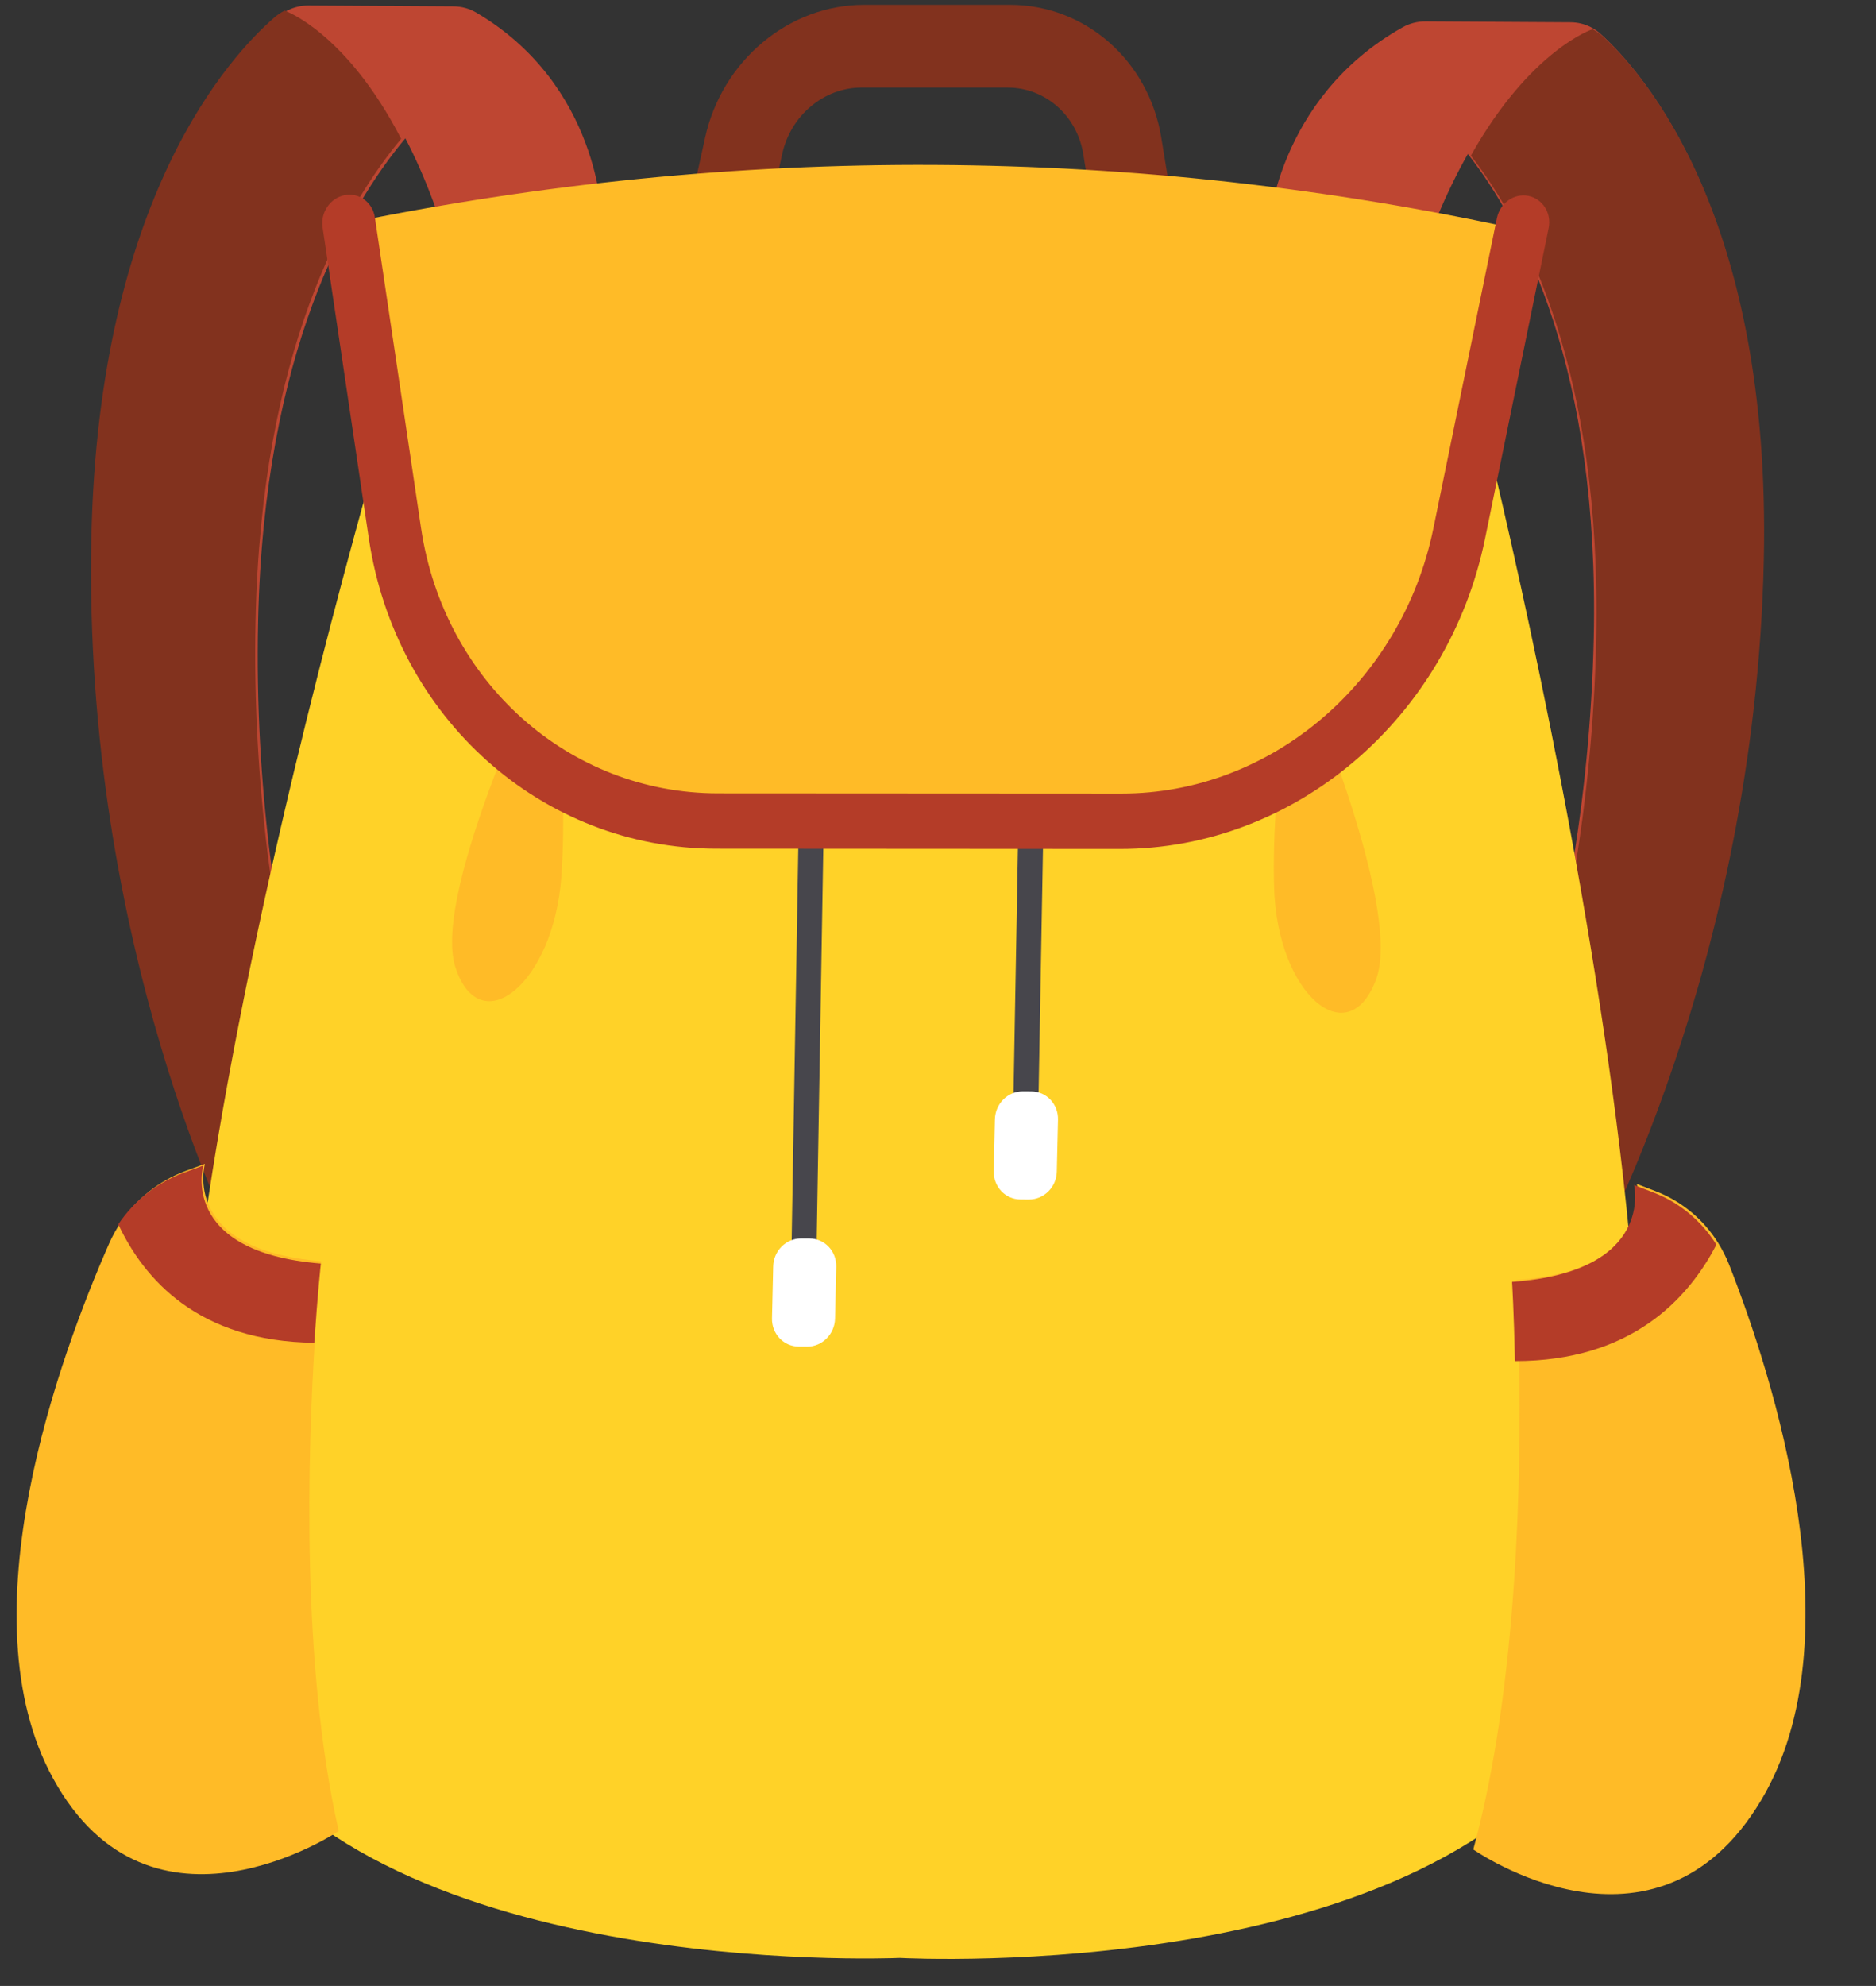
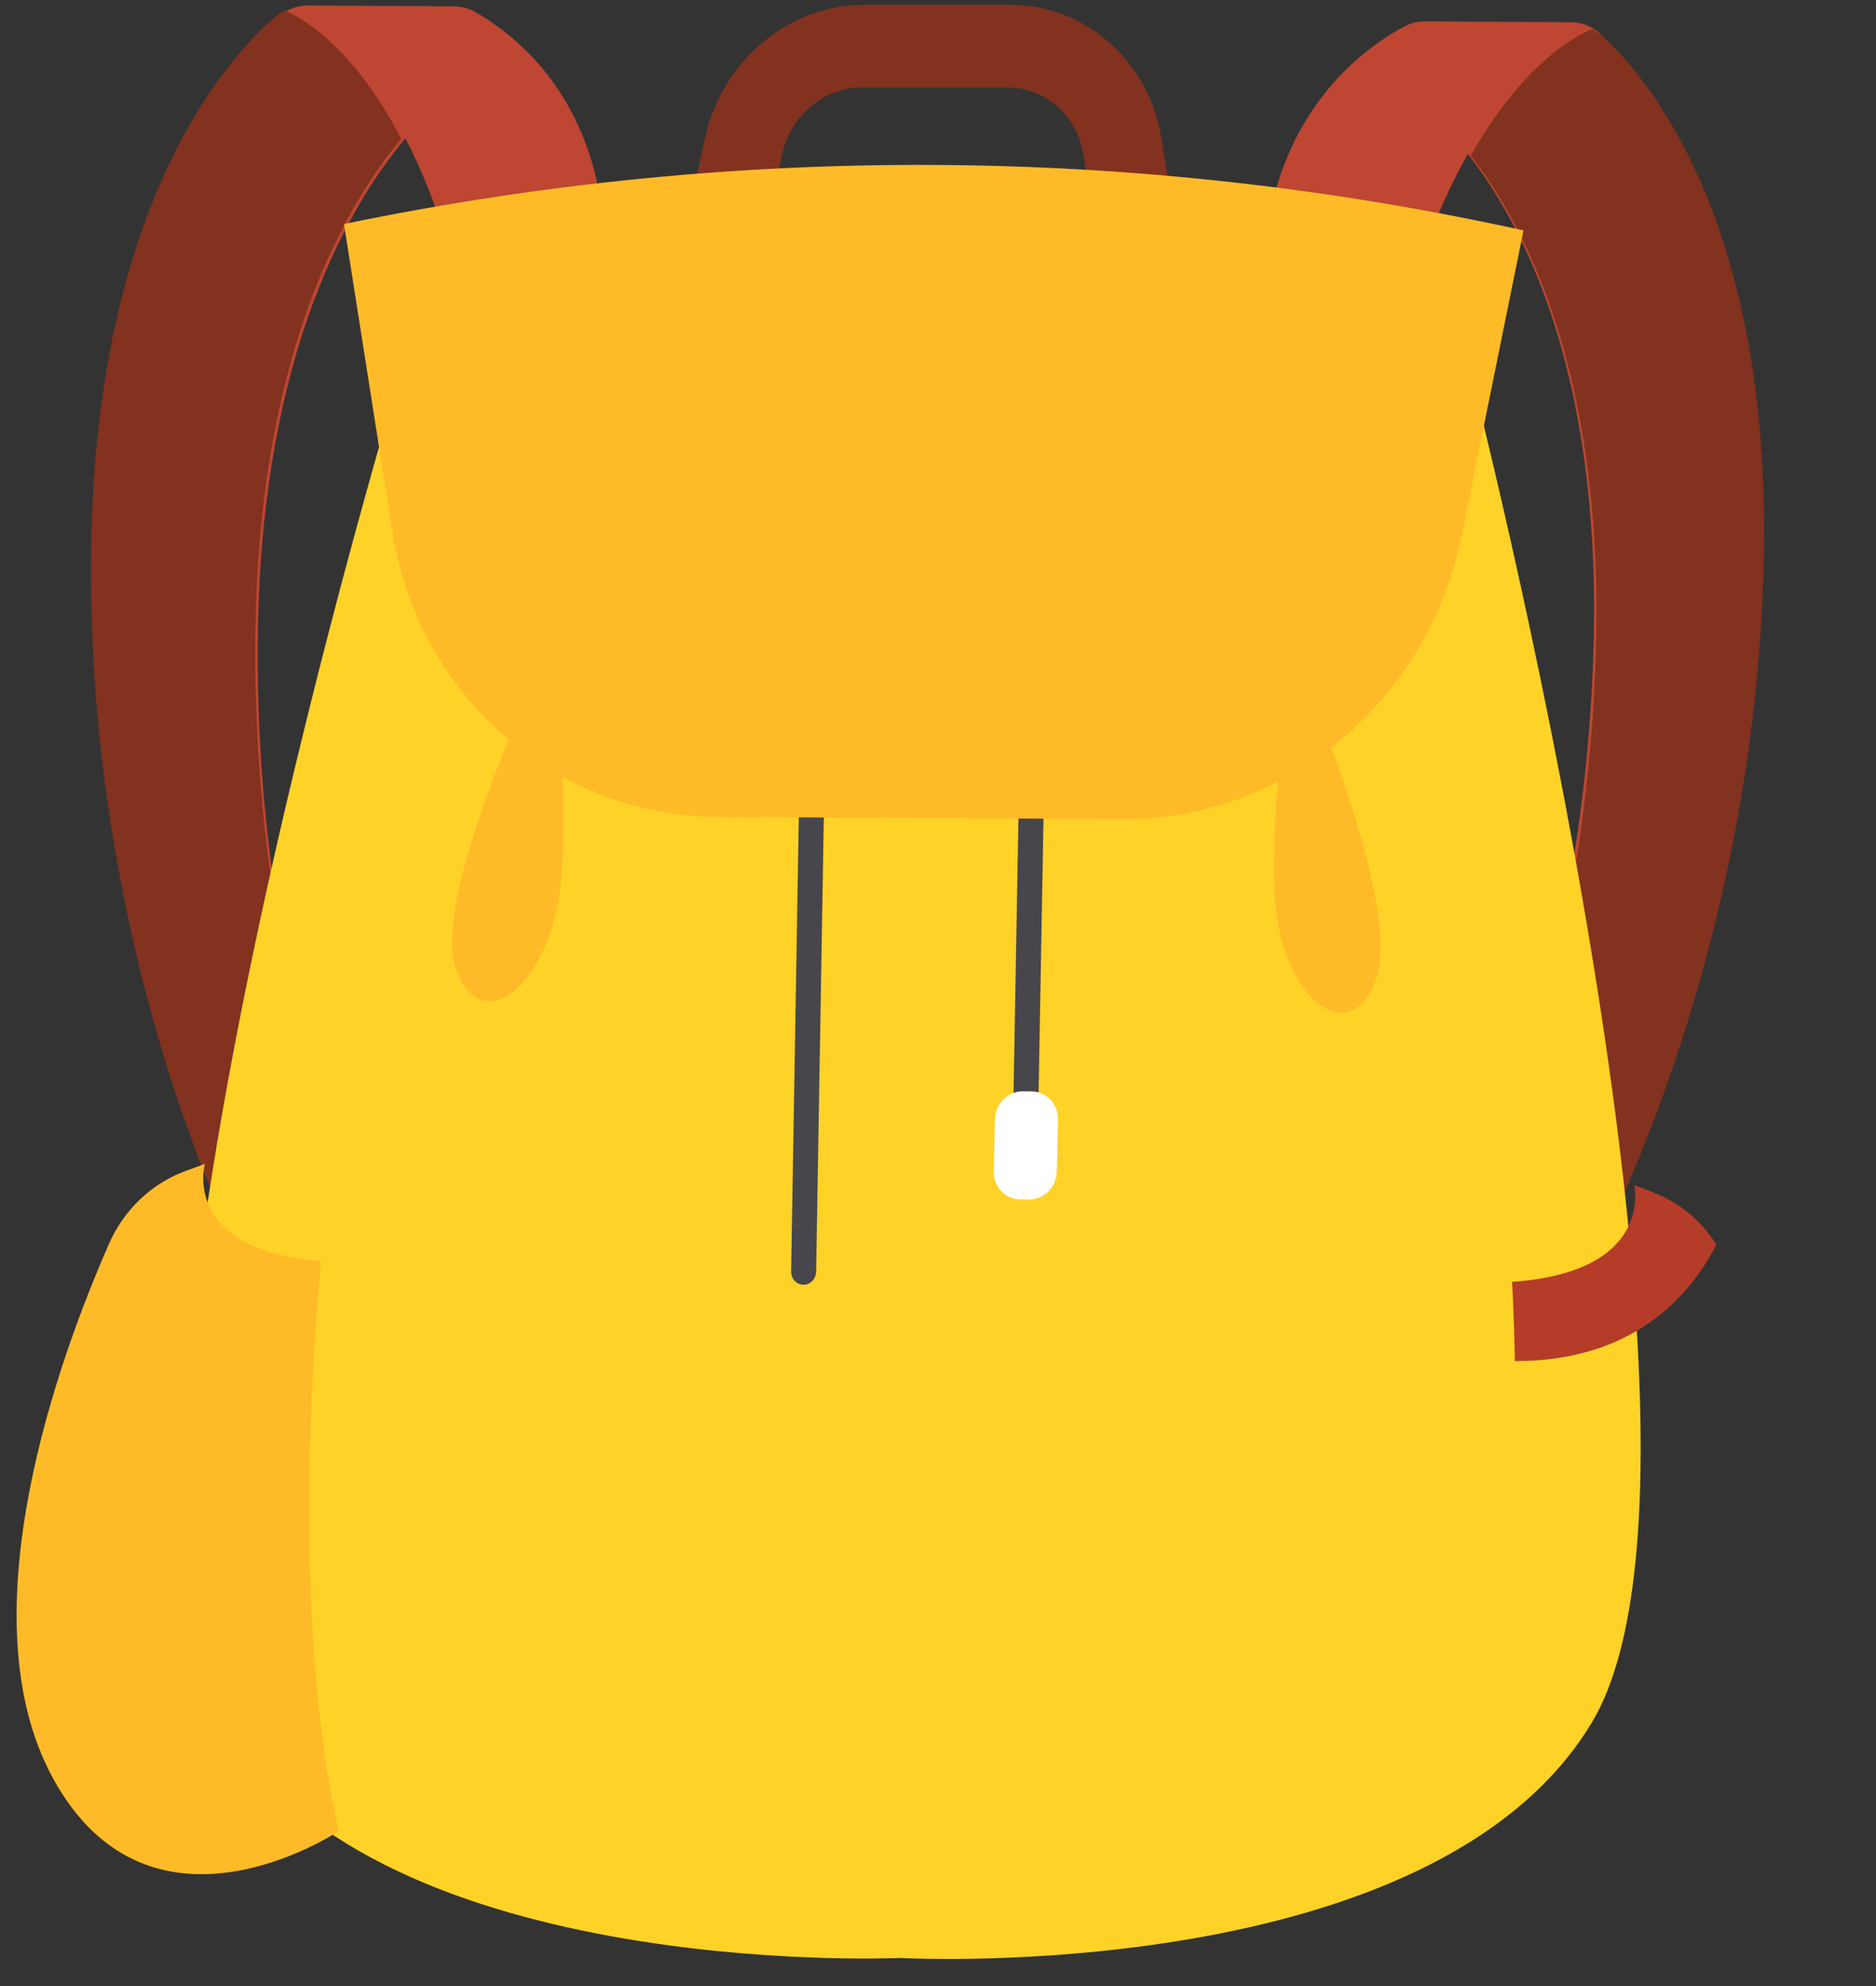
<svg xmlns="http://www.w3.org/2000/svg" width="69" height="73" viewBox="0 0 69 73" fill="none">
  <rect x="0" y="0" width="69" height="73" fill="#333333" stroke="none" />
  <path d="M17.523 0.466C17.27 0.315 16.979 0.235 16.681 0.233L11.349 0.201C11.09 0.2 10.832 0.257 10.598 0.371C10.464 0.437 10.338 0.519 10.222 0.619C8.571 2.04 3.685 7.281 3.408 19.797C3.075 34.876 8.741 45.856 8.741 45.856L11.271 38.699C10.21 34.39 9.357 28.948 9.493 22.833C9.711 12.943 12.806 7.595 14.909 5.085C15.637 6.478 16.33 8.267 16.884 10.553C17.522 13.19 17.774 16.655 17.814 20.212L22.133 8.004C22.13 8.004 22.057 3.137 17.523 0.466Z" fill="#BE4632" />
-   <path d="M51.579 1.009C51.84 0.861 52.134 0.784 52.431 0.786L57.763 0.818C58.023 0.819 58.278 0.88 58.506 0.996C58.638 1.063 58.76 1.147 58.872 1.249C60.462 2.689 65.112 7.987 64.835 20.505C64.501 35.583 58.351 46.494 58.351 46.494L56.139 39.309C57.39 35.013 58.483 29.583 58.618 23.468C58.837 13.577 55.98 8.195 53.988 5.66C53.204 7.042 52.432 8.822 51.777 11.101C51.022 13.73 50.617 17.191 50.419 20.746L46.642 8.49C46.637 8.49 46.926 3.625 51.579 1.009Z" fill="#BE4632" />
+   <path d="M51.579 1.009C51.84 0.861 52.134 0.784 52.431 0.786L57.763 0.818C58.023 0.819 58.278 0.88 58.506 0.996C58.638 1.063 58.76 1.147 58.872 1.249C64.501 35.583 58.351 46.494 58.351 46.494L56.139 39.309C57.39 35.013 58.483 29.583 58.618 23.468C58.837 13.577 55.98 8.195 53.988 5.66C53.204 7.042 52.432 8.822 51.777 11.101C51.022 13.73 50.617 17.191 50.419 20.746L46.642 8.49C46.637 8.49 46.926 3.625 51.579 1.009Z" fill="#BE4632" />
  <path d="M42.161 12.573L26.056 12.572C25.619 12.572 25.212 12.369 24.946 12.015C24.68 11.664 24.583 11.2 24.68 10.753L25.933 5.062C26.554 2.231 29.013 0.177 31.773 0.177L37.152 0.177C39.915 0.177 42.254 2.233 42.713 5.063L43.639 10.754C43.713 11.201 43.589 11.665 43.301 12.017C43.017 12.37 42.596 12.573 42.161 12.573ZM27.917 9.531L40.472 9.532L39.842 5.66C39.611 4.245 38.443 3.219 37.065 3.219L31.686 3.218C30.306 3.218 29.079 4.244 28.77 5.659L27.917 9.531Z" fill="#82321E" />
  <path d="M14.754 5.102C12.727 1.176 10.474 0.391 10.474 0.391C10.472 0.391 10.472 0.391 10.469 0.391C10.336 0.456 10.211 0.538 10.096 0.638C8.46 2.054 3.62 7.278 3.36 19.767C3.045 34.813 8.677 45.777 8.677 45.777L11.18 38.64C10.124 34.339 9.272 28.906 9.4 22.803C9.606 12.937 12.671 7.605 14.754 5.102Z" fill="#82321E" />
  <path d="M54.098 5.722C56.286 1.826 58.571 1.074 58.571 1.074C58.574 1.074 58.574 1.074 58.576 1.074C58.707 1.141 58.828 1.225 58.939 1.326C60.518 2.765 65.135 8.056 64.874 20.548C64.56 35.594 58.473 46.474 58.473 46.474L56.268 39.304C57.504 35.019 58.582 29.6 58.709 23.497C58.916 13.628 56.076 8.254 54.098 5.722Z" fill="#82321E" />
  <path d="M54.056 13.554L34.324 18.891L14.841 13.357C14.841 13.357 2.639 53.258 8.047 63.066C13.388 72.749 32.62 71.992 33.094 71.972C33.567 71.997 52.759 72.947 58.547 63.319C64.409 53.569 54.056 13.554 54.056 13.554Z" fill="#FFD228" />
  <path d="M20.256 23.679C20.256 23.679 15.848 32.766 16.748 35.547C17.645 38.328 20.372 36.166 20.648 32.204C20.923 28.242 20.256 23.679 20.256 23.679Z" fill="#FFBB27" />
  <path d="M47.619 24.079C47.619 24.079 51.635 33.221 50.617 35.989C49.601 38.758 46.967 36.561 46.861 32.597C46.754 28.632 47.619 24.079 47.619 24.079Z" fill="#FFBB27" />
  <path d="M12.459 67.306C12.459 67.306 5.551 71.939 1.951 65.37C-1.323 59.395 2.206 49.819 4.012 45.713C4.135 45.436 4.282 45.171 4.447 44.924C5.024 44.065 5.851 43.404 6.817 43.047L7.538 42.78C7.538 42.78 6.624 45.934 11.817 46.361C11.817 46.361 11.697 47.468 11.581 49.251C11.314 53.413 11.079 61.247 12.459 67.306Z" fill="#FFBB27" />
-   <path d="M11.8 46.446C11.8 46.446 11.678 47.561 11.559 49.357C7.301 49.316 5.294 47.02 4.351 45.003C4.934 44.138 5.771 43.472 6.748 43.11L7.477 42.842C7.477 42.842 6.551 46.021 11.8 46.446Z" fill="#B43C28" />
-   <path d="M54.188 67.983C54.188 67.983 60.887 72.693 64.779 66.167C68.32 60.231 65.221 50.617 63.599 46.491C63.489 46.213 63.354 45.947 63.2 45.698C62.662 44.833 61.864 44.163 60.914 43.794L60.205 43.52C60.205 43.52 60.978 46.683 55.767 47.051C55.767 47.051 55.837 48.159 55.874 49.943C55.952 54.106 55.839 61.941 54.188 67.983Z" fill="#FFBB27" />
  <path d="M55.614 47.12C55.614 47.12 55.684 48.236 55.72 50.032C59.98 50.034 62.092 47.758 63.129 45.752C62.585 44.881 61.779 44.207 60.819 43.836L60.103 43.56C60.1 43.56 60.88 46.748 55.614 47.12Z" fill="#B43C28" />
  <path d="M29.55 47.226C29.295 47.224 29.093 47.002 29.098 46.728L29.412 28.178C29.417 27.905 29.625 27.687 29.88 27.69C30.135 27.693 30.336 27.915 30.332 28.188L30.018 46.738C30.013 47.012 29.805 47.229 29.55 47.226Z" fill="#47464C" />
-   <path d="M29.686 49.499L29.375 49.497C28.82 49.494 28.381 49.029 28.394 48.459L28.438 46.55C28.451 45.98 28.911 45.52 29.465 45.523L29.776 45.524C30.331 45.527 30.77 45.992 30.757 46.563L30.713 48.471C30.7 49.042 30.24 49.502 29.686 49.499Z" fill="white" />
  <path d="M37.709 41.822C37.453 41.819 37.252 41.597 37.257 41.324L37.491 28.291C37.496 28.017 37.706 27.799 37.961 27.802C38.217 27.804 38.418 28.026 38.413 28.3L38.179 41.333C38.174 41.604 37.962 41.824 37.709 41.822Z" fill="#47464C" />
  <path d="M37.842 44.092L37.531 44.09C36.976 44.087 36.537 43.622 36.55 43.051L36.593 41.143C36.606 40.572 37.066 40.112 37.621 40.115L37.932 40.117C38.487 40.12 38.926 40.585 38.913 41.155L38.869 43.064C38.858 43.635 38.398 44.094 37.842 44.092Z" fill="white" />
  <path d="M41.311 30.109L26.392 30.028C20.409 29.996 15.377 25.575 14.426 19.518L12.652 8.235C27.032 5.26 41.797 5.34 56.035 8.469L53.751 19.73C52.526 25.776 47.294 30.141 41.311 30.109Z" fill="#FFBB27" />
-   <path d="M41.196 31.207L26.346 31.198C19.924 31.194 14.547 26.392 13.563 19.778L11.865 8.36C11.782 7.809 12.146 7.277 12.678 7.174C13.208 7.071 13.705 7.437 13.788 7.991L15.486 19.409C16.326 25.058 20.918 29.159 26.403 29.163L41.254 29.171C46.739 29.175 51.561 25.079 52.718 19.432L55.057 8.016C55.171 7.462 55.687 7.097 56.213 7.2C56.737 7.304 57.074 7.836 56.959 8.387L54.62 19.803C53.265 26.415 47.618 31.211 41.196 31.207Z" fill="#B43C28" />
</svg>